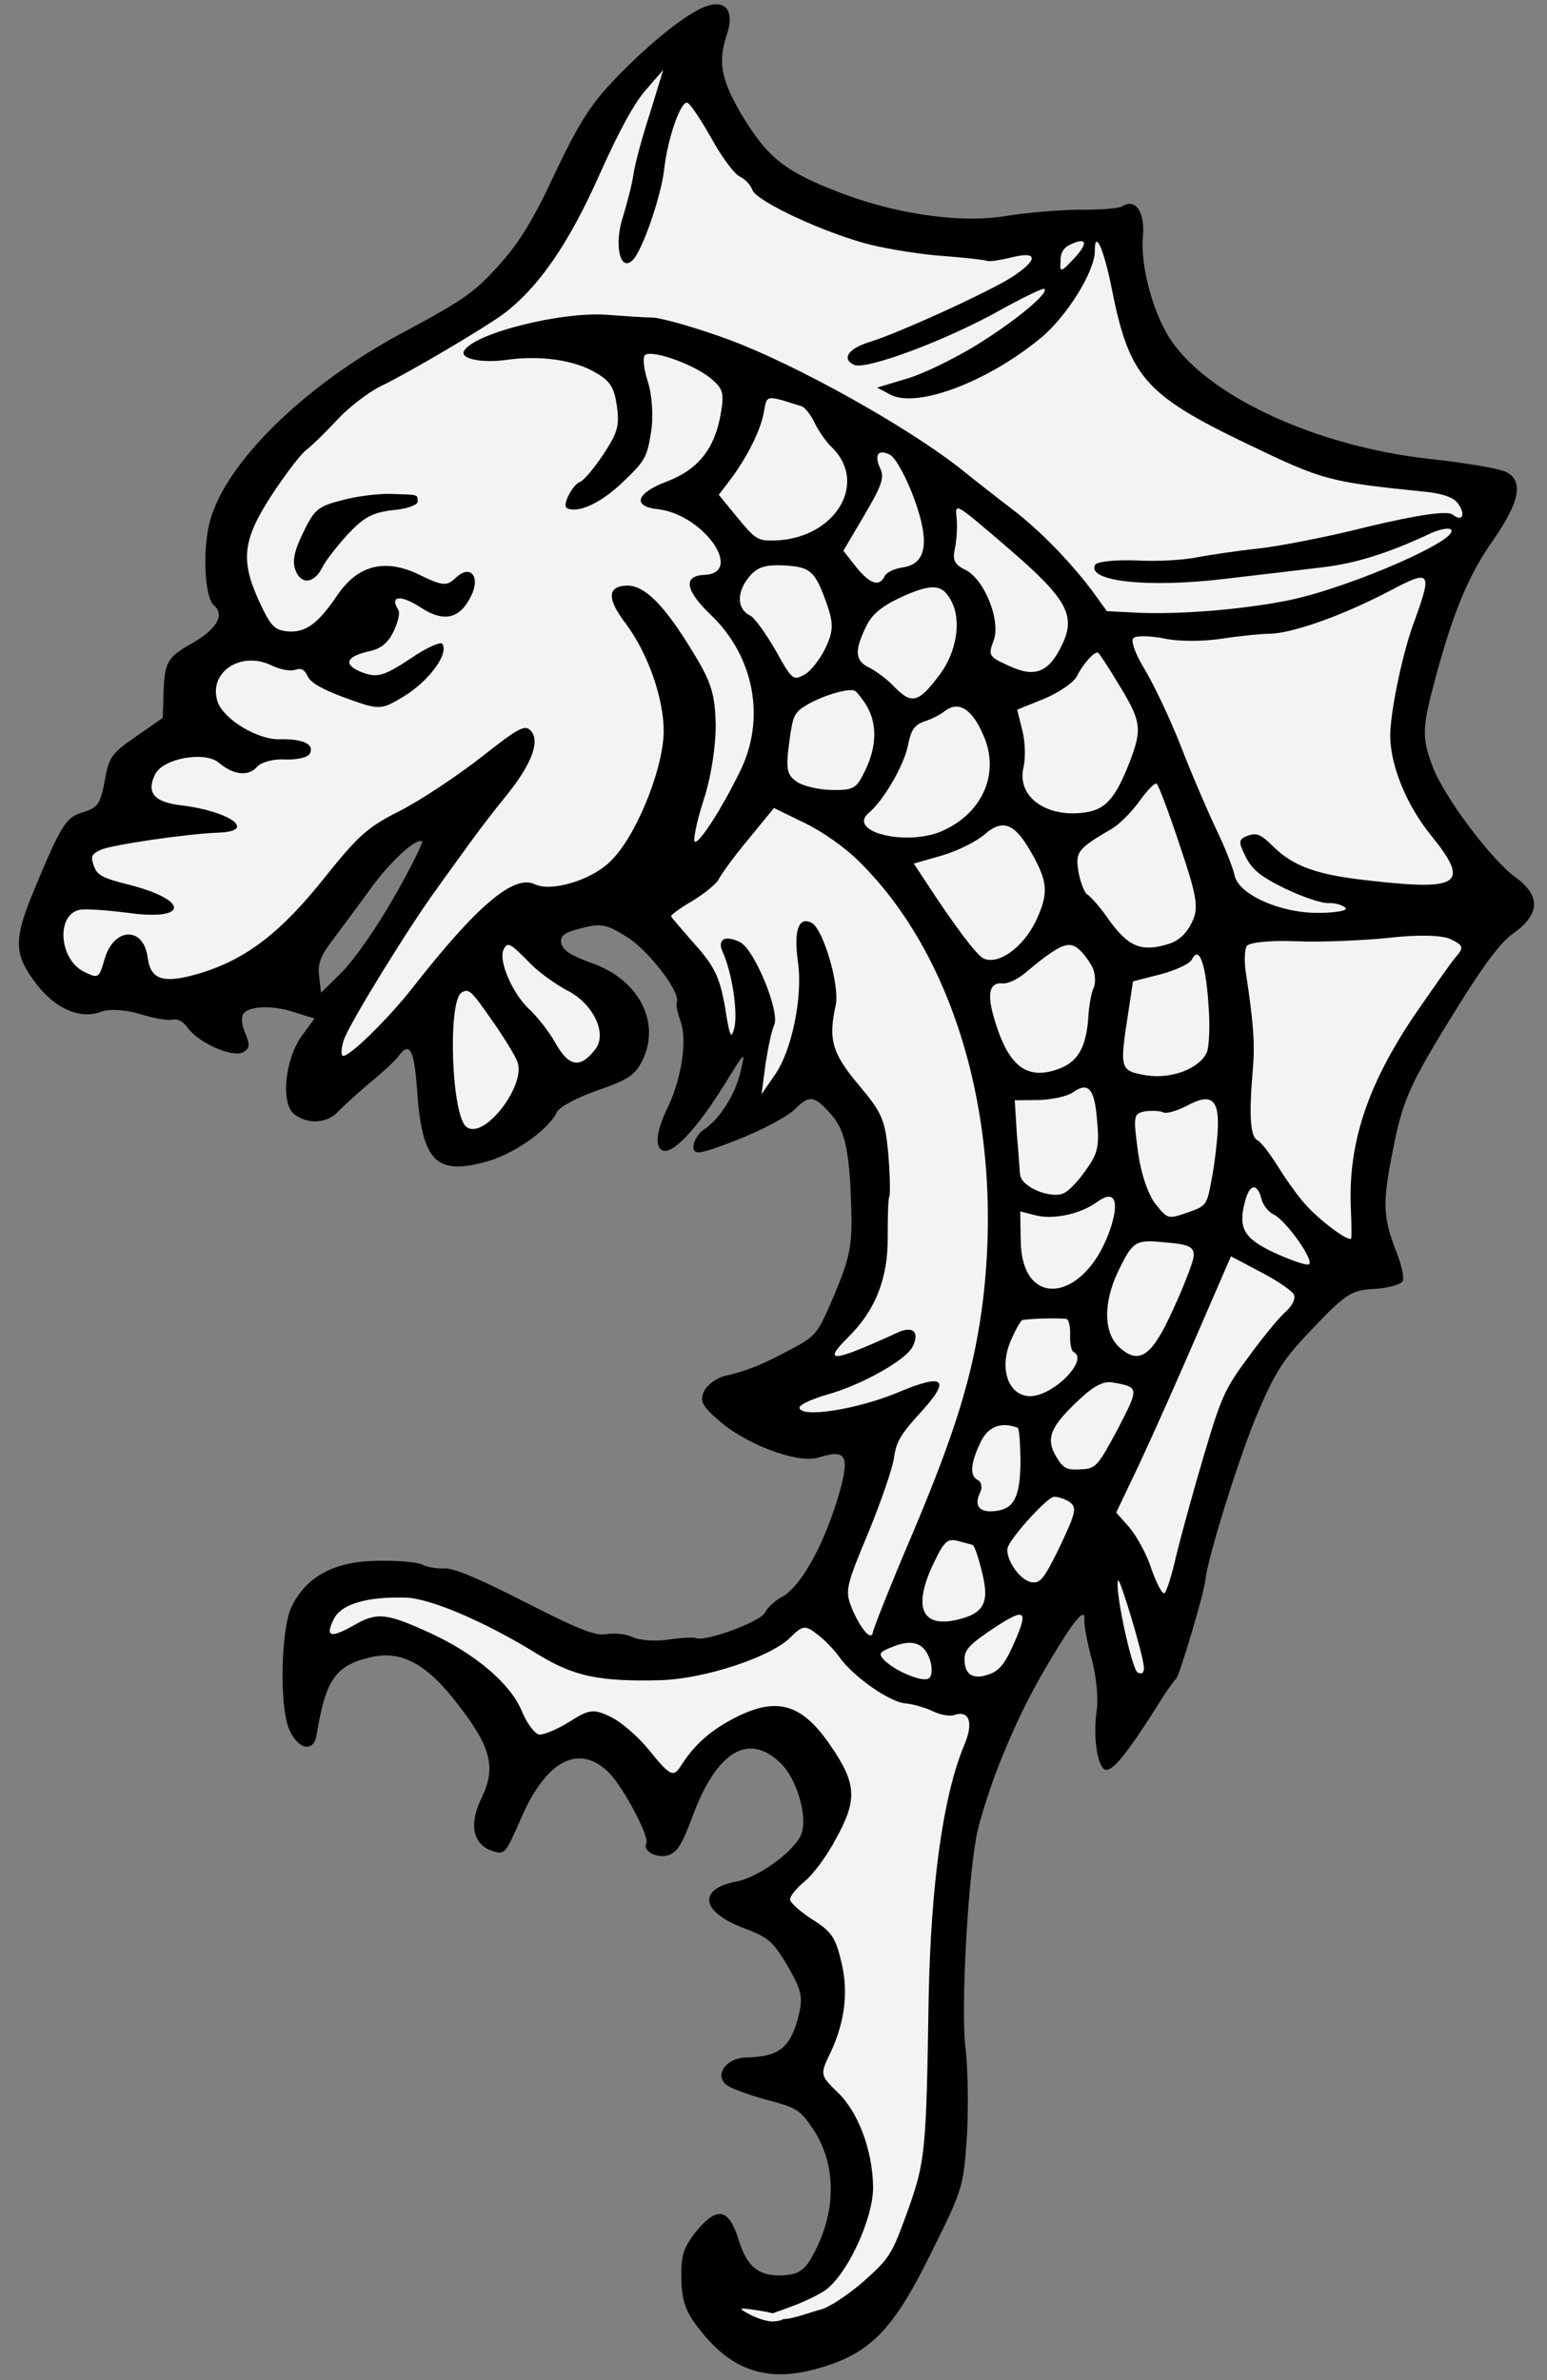
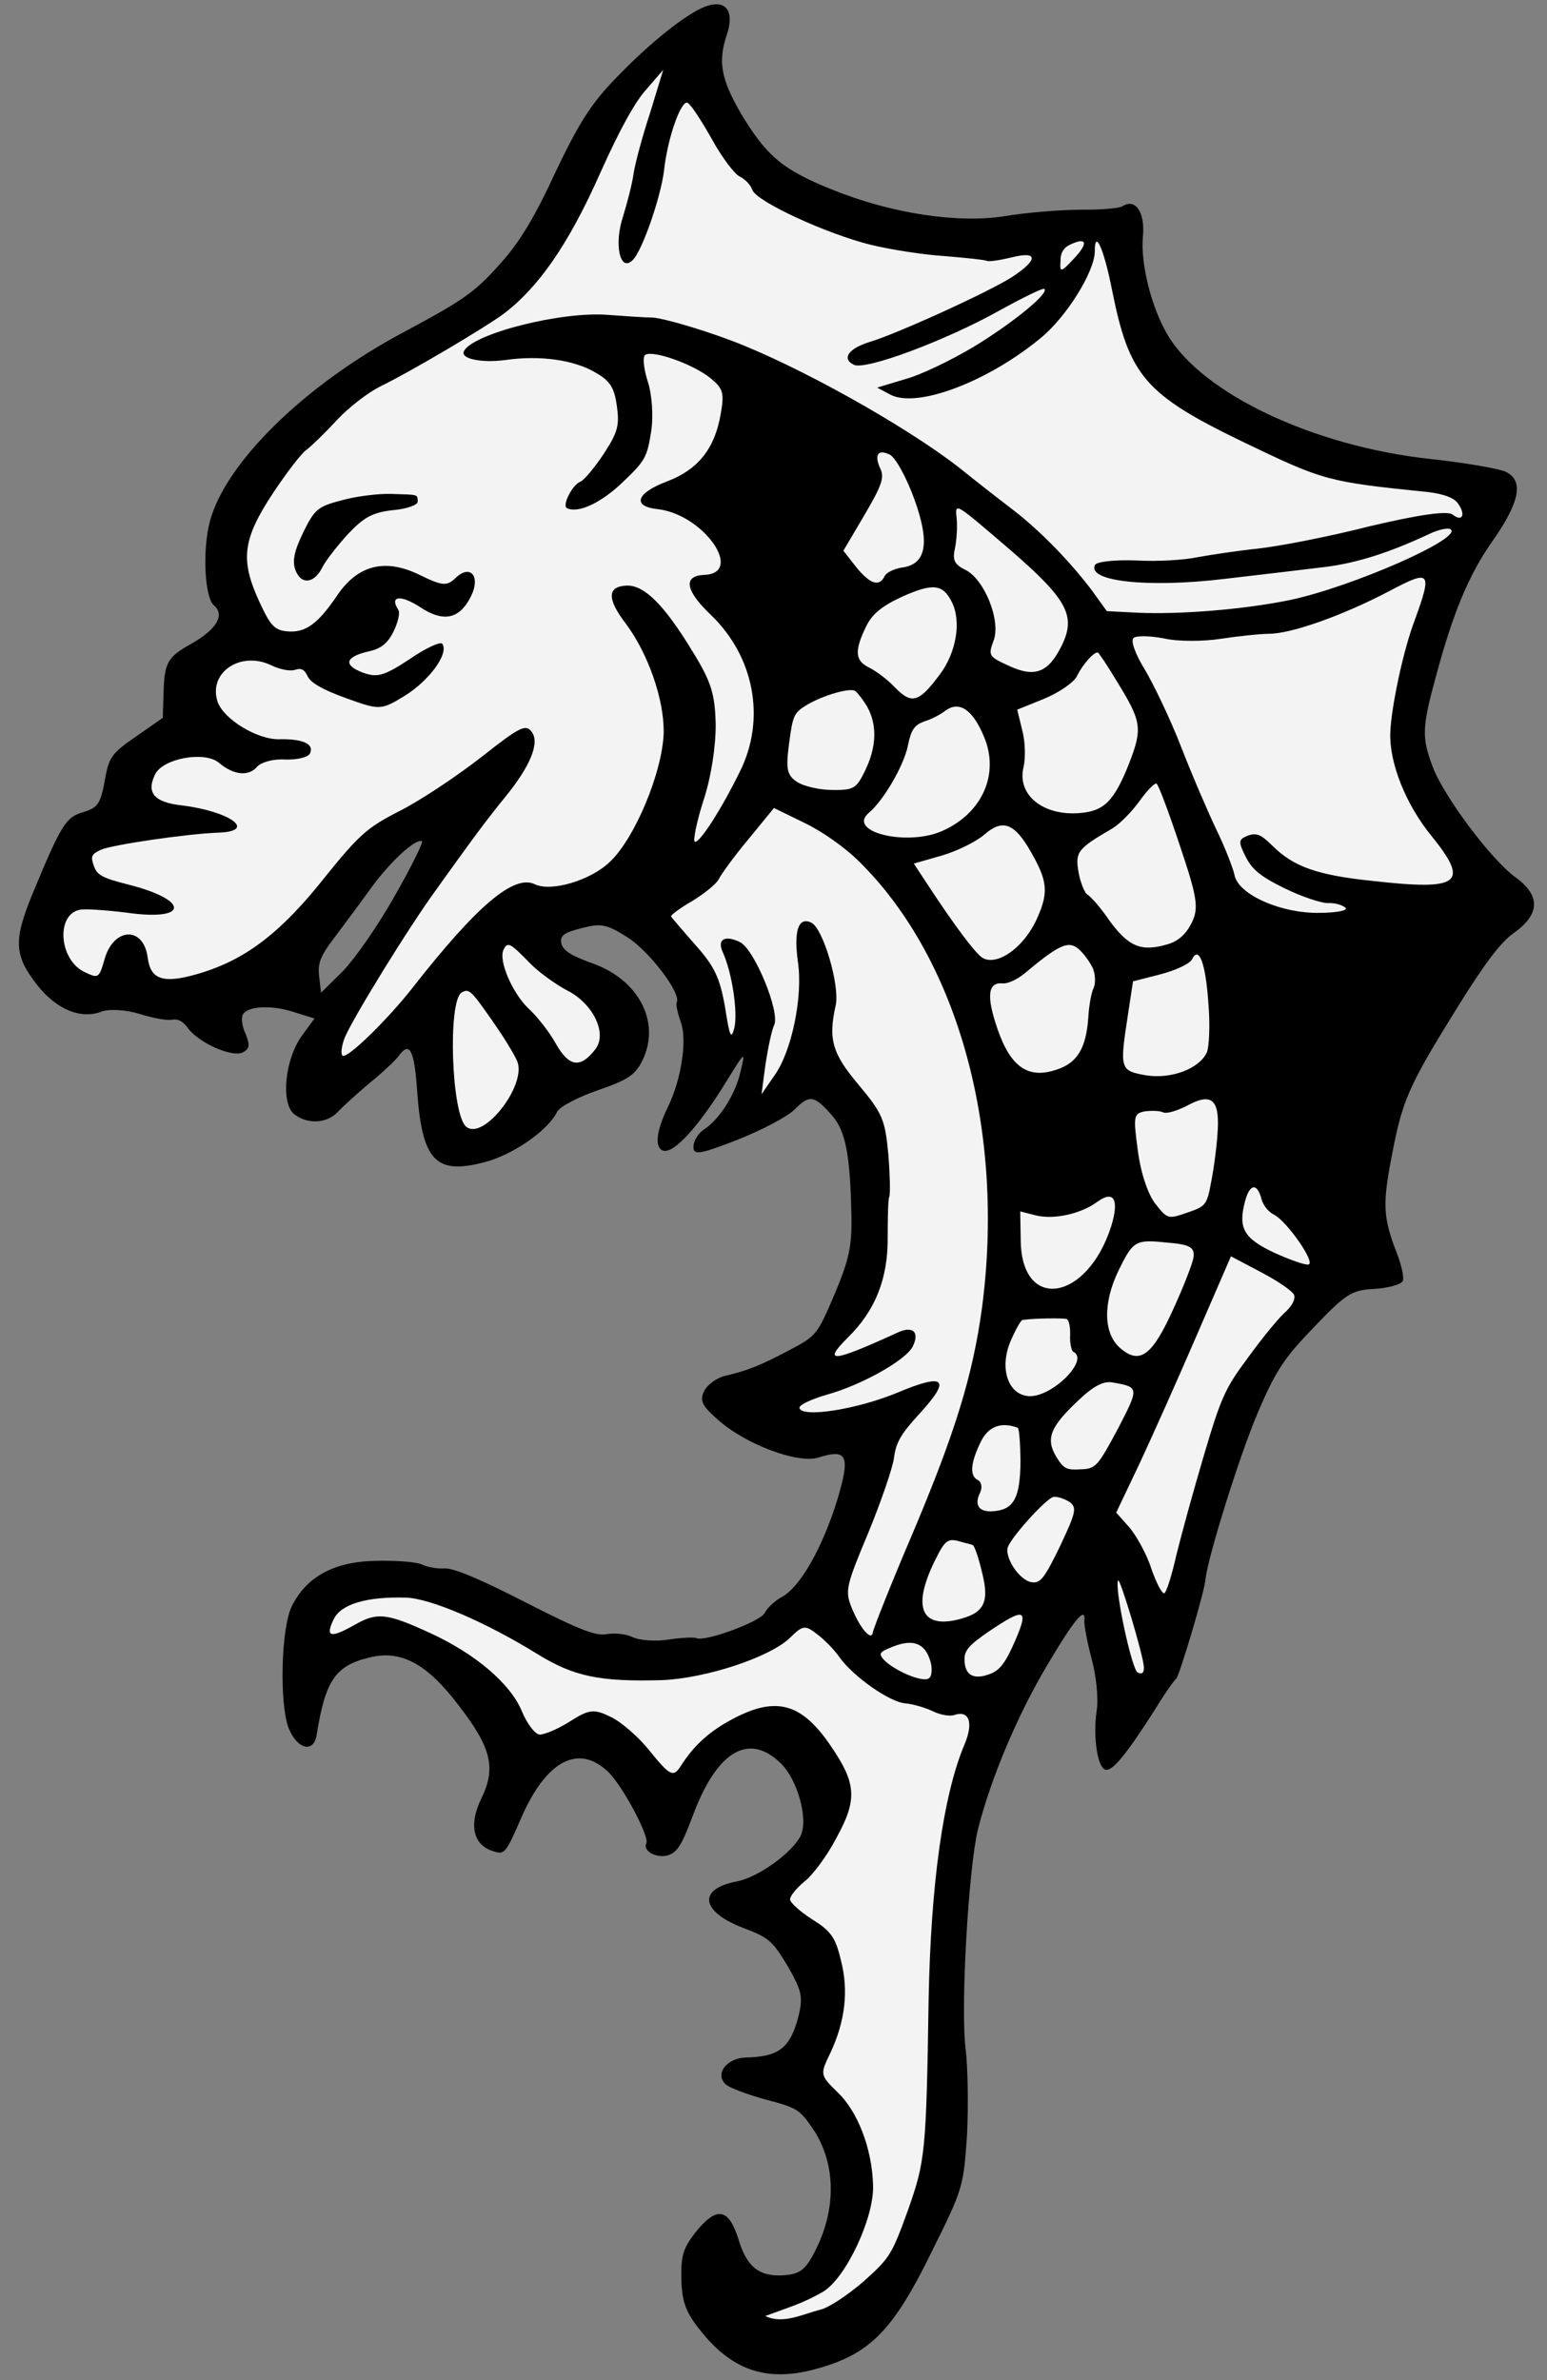
<svg xmlns="http://www.w3.org/2000/svg" version="1.1" viewBox="63 61.351 234 360" width="234" height="360">
  <rect x="63" y="61.351" width="234" height="360" fill="#808080" stroke="none" />
  <defs>
    <clipPath id="artboard_clip_path">
      <path d="M 63 61.351 L 297 61.351 L 297 421.351 L 63 421.351 Z" />
    </clipPath>
  </defs>
  <g id="Dolphin_Haurient_(2)" fill-opacity="1" stroke-opacity="1" stroke="none" fill="none" stroke-dasharray="none">
    <title>Dolphin Haurient (2)</title>
    <g id="Dolphin_Haurient_(2)_Layer_2" clip-path="url(#artboard_clip_path)">
      <title>Layer 2</title>
      <g id="Group_269">
        <g id="Graphic_306">
          <path d="M 230.28 329.033 C 231.381 329.206 233.552 326.436 237.811 319.761 C 239.217 317.438 240.663 315.408 240.918 315.259 C 241.354 314.925 245.187 302.208 245.35 300.191 C 245.684 296.889 250.551 281.303 253.309 274.899 C 255.745 269.158 257.153 267.019 260.235 263.69 C 266.654 256.884 267.2 256.512 271.046 256.291 C 273.024 256.162 274.924 255.63 275.175 255.114 C 275.427 254.599 274.967 252.551 274.178 250.617 C 272.222 245.469 272.092 243.491 273.558 236.001 C 275.125 227.74 276.093 225.568 283.344 213.88 C 287.565 207.095 289.952 203.884 292.026 202.434 C 295.956 199.61 296.039 196.824 292.274 194.076 C 288.62 191.474 281.267 181.688 279.647 177.16 C 278.066 172.925 278.088 171.385 280.174 163.742 C 282.755 154.152 285.117 148.375 288.694 143.283 C 292.886 137.305 293.551 134.073 290.752 132.708 C 289.795 132.241 284.582 131.34 279.299 130.769 C 261.727 128.854 244.975 120.957 239.647 112.067 C 237.188 107.951 235.509 101.297 235.872 97.189 C 236.238 93.448 234.751 91.264 232.748 92.566 C 232.238 92.864 229.382 93.112 226.303 93.07 C 223.189 93.1 218.062 93.517 214.879 94.062 C 207.781 95.158 197.761 93.644 188.784 89.995 C 181.315 86.99 178.949 84.925 175.112 78.586 C 172.092 73.375 171.553 70.742 172.941 66.587 C 174.33 62.433 172.298 60.804 168.435 62.931 C 164.972 64.797 159.484 69.505 154.807 74.609 C 151.98 77.788 150.177 80.738 146.91 87.623 C 144.04 93.881 141.732 97.678 139.413 100.376 C 135.029 105.44 133.61 106.48 123.986 111.632 C 109.076 119.585 97.172 131.283 94.767 140.138 C 93.6 144.401 93.929 151.763 95.37 152.922 C 97.033 154.371 95.808 156.509 92.018 158.672 C 88.264 160.761 87.869 161.571 87.733 166.336 L 87.622 169.929 L 83.618 172.717 C 80.051 175.171 79.544 175.835 78.986 178.663 C 78.223 183.031 77.898 183.511 75.34 184.269 C 72.965 185.025 72.207 186.205 68.055 196.214 C 64.977 203.647 65.108 205.808 68.634 210.354 C 71.566 214.063 75.283 215.602 78.458 214.325 C 79.554 213.948 82.047 214.07 84.105 214.709 C 86.164 215.348 88.33 215.767 89.061 215.576 C 89.866 215.422 90.676 215.817 91.382 216.799 C 92.943 219.019 97.949 221.279 99.665 220.565 C 100.759 220.005 100.827 219.491 100.187 217.812 C 99.627 216.718 99.467 215.364 99.718 214.848 C 100.365 213.522 104.027 213.303 107.483 214.442 L 110.571 215.401 L 108.655 218.021 C 106.088 221.601 105.456 228.131 107.452 229.833 C 109.41 231.427 112.377 231.324 114.046 229.585 C 114.807 228.772 116.95 226.808 118.804 225.251 C 120.767 223.656 122.764 221.804 123.307 221.065 C 124.97 218.777 125.679 220.126 126.109 226.535 C 126.871 236.935 128.944 239.04 136.145 237.173 C 140.495 236.104 145.882 232.35 147.247 229.551 C 147.642 228.741 150.45 227.284 153.408 226.265 C 158.01 224.681 159.102 223.937 160.179 221.728 C 163.017 215.91 159.545 209.384 152.338 206.963 C 149.322 205.857 148.216 205.135 147.912 204.075 C 147.68 202.868 148.262 202.423 150.967 201.736 C 153.891 200.975 154.736 201.113 157.87 203.097 C 161.152 205.154 166.052 211.555 165.37 212.955 C 165.19 213.323 165.534 214.675 166.024 216.1 C 166.929 218.729 166.071 224.601 164.024 228.799 C 162.192 232.555 161.996 235.012 163.356 235.402 C 164.973 235.826 168.743 231.648 172.746 225.122 C 175.776 220.218 175.776 220.218 175.002 223.487 C 174.194 227.013 171.739 230.739 169.481 232.19 C 168.68 232.711 167.958 233.818 167.893 234.698 C 167.834 236.128 168.712 236.009 174.444 233.79 C 178.058 232.362 181.959 230.345 183.157 229.197 C 185.479 226.865 186.141 227.005 188.846 230.057 C 190.885 232.419 191.578 235.857 191.776 244.796 C 191.899 249.779 191.479 251.762 189.259 257.061 C 186.644 263.17 186.536 263.391 182.489 265.52 C 177.932 267.947 175.924 268.7 172.634 269.465 C 171.391 269.771 169.972 270.811 169.505 271.768 C 168.822 273.167 169.16 273.97 171.526 276.036 C 175.704 279.806 183.649 282.769 186.754 281.822 C 191.175 280.423 191.662 281.481 189.64 288.244 C 187.402 295.448 184.088 301.308 181.319 302.874 C 180.225 303.435 179.027 304.583 178.667 305.319 C 178.021 306.645 169.586 309.733 168.334 309.122 C 168.039 308.979 166.098 309.034 164.122 309.347 C 162.146 309.66 159.689 309.464 158.658 308.961 C 157.627 308.458 155.866 308.329 154.769 308.523 C 153.16 308.832 150.769 307.94 142.518 303.733 C 135.667 300.21 131.656 298.527 130.264 298.577 C 129.129 298.662 127.624 298.383 126.814 297.988 C 126.004 297.593 122.923 297.367 119.882 297.434 C 113.543 297.533 109.315 299.846 107.124 304.339 C 105.507 307.653 105.253 319.016 106.645 322.704 C 107.96 325.989 110.495 326.587 110.906 323.688 C 112.219 315.576 113.699 313.289 118.854 312.066 C 123.642 310.846 127.621 312.969 132.486 319.444 C 137.348 325.736 138.038 328.807 135.811 333.373 C 133.872 337.35 134.561 340.422 137.576 341.345 C 139.304 341.914 139.485 341.729 141.707 336.613 C 145.575 327.56 150.57 324.982 155.122 329.481 C 157.306 331.732 161.264 339.132 160.761 340.163 C 160.186 341.342 162.36 342.493 164.077 341.963 C 165.501 341.472 166.15 340.33 167.721 336.173 C 171.362 326.28 176.17 323.337 181.016 327.98 C 183.643 330.446 185.315 336.55 184.094 339.054 C 182.727 341.669 177.669 345.31 174.45 345.928 C 168.525 347.049 168.961 350.453 175.326 352.919 C 179.335 354.419 179.89 354.963 182.2 358.825 C 184.363 362.615 184.555 363.529 183.6 366.983 C 182.359 371.21 180.649 372.472 175.776 372.557 C 172.992 372.658 171.145 374.948 172.663 376.509 C 173.109 377.091 175.904 378.089 178.623 378.869 C 183.473 380.14 183.915 380.356 185.886 383.231 C 189.344 388.291 189.594 395.068 186.505 401.402 C 184.852 404.79 184.015 405.384 181.122 405.523 C 177.714 405.593 175.941 404.181 174.691 400.016 C 173.178 395.267 171.38 395.028 168.122 399.091 C 166.313 401.491 165.994 402.521 166.066 406.111 C 166.136 409.519 166.775 411.198 169.001 413.925 C 173.862 420.033 179.229 421.739 186.757 419.576 C 194.687 417.336 198.17 413.747 204.025 401.742 C 208.696 392.351 208.73 392.095 209.276 384.247 C 209.49 379.884 209.396 374.095 209.076 371.386 C 208.246 365.237 209.502 343.97 210.91 338.093 C 212.885 330.304 216.895 320.773 221.402 313.216 C 225.547 306.213 227.286 304.143 227.016 306.565 C 226.986 307.188 227.451 309.785 228.136 312.307 C 228.82 314.829 229.185 318.38 228.873 320.142 C 228.291 324.326 229.069 328.899 230.28 329.033 Z M 122.738 196.811 L 122.738 196.811 C 120.072 201.528 116.784 206.214 114.898 208.212 L 111.559 211.506 L 111.278 209.091 C 111.039 207.151 111.395 206.048 113.421 203.389 C 114.759 201.58 117.327 198.184 119.062 195.748 C 122.1 191.577 125.877 188.131 126.834 188.598 C 127.055 188.706 125.223 192.462 122.738 196.811 Z" fill="black" />
        </g>
        <g id="Graphic_305">
-           <path d="M 180.2 412.458 C 179.396 412.613 177.815 412.115 176.563 411.505 C 174.463 410.389 174.573 410.351 177.802 410.833 C 181.363 411.384 182.58 412.251 180.2 412.458 Z" fill="#f3f3f3" />
-         </g>
+           </g>
        <g id="Graphic_304">
          <path d="M 231.186 105.115 C 233.808 118.245 236.107 121.007 251.314 128.333 C 263.281 134.079 263.759 134.221 279.129 135.791 C 281.441 136.098 282.912 136.634 283.507 137.471 C 284.769 139.18 284.195 140.359 282.754 139.2 C 281.978 138.548 277.55 139.215 270.238 140.936 C 263.987 142.537 256.343 144.005 253.268 144.328 C 250.192 144.652 246.058 145.279 244.155 145.628 C 242.217 146.05 238.079 146.311 234.889 146.122 C 231.663 146.007 228.88 146.291 228.629 146.807 C 227.408 149.311 236.689 150.282 248.109 148.924 C 253.417 148.321 260.298 147.484 263.3 147.125 C 268.241 146.526 273.209 144.938 279.483 141.981 C 280.651 141.457 281.967 141.187 282.336 141.367 C 284.766 142.552 267.471 150.162 258.035 152.124 C 251.05 153.549 241.566 154.302 235.223 154.035 L 230.42 153.789 L 228.191 150.696 C 224.923 146.367 220.443 141.72 216.271 138.5 C 214.277 136.981 210.51 134.049 207.961 131.986 C 199.615 125.545 183.549 116.615 173.618 112.865 C 168.762 111.044 163.397 109.521 161.82 109.39 C 160.281 109.369 157.2 109.143 155 108.981 C 147.994 108.39 134.469 111.822 133.176 114.473 C 132.601 115.652 135.942 116.278 139.456 115.804 C 144.652 115.056 149.863 115.775 153.107 117.722 C 155.318 118.982 155.915 120.003 156.308 122.747 C 156.704 125.675 156.493 126.667 154.327 129.986 C 152.955 132.052 151.398 133.936 150.814 134.198 C 149.609 134.613 147.955 137.818 148.765 138.213 C 150.459 139.039 153.888 137.43 157.119 134.356 C 160.532 131.098 160.857 130.618 161.478 126.727 C 161.859 124.451 161.641 120.972 160.962 119 C 160.357 117.064 160.155 115.233 160.629 115.009 C 161.795 114.301 167.789 116.404 170.412 118.504 C 172.37 120.097 172.596 120.754 172.005 124.022 C 171.104 129.234 168.57 132.374 163.97 134.142 C 159.186 135.911 158.547 137.97 162.546 138.37 C 169.517 139.218 175.651 148.136 169.46 148.307 C 166.273 148.485 166.661 150.68 170.583 154.416 C 177.094 160.691 178.873 170.128 174.92 178.046 C 172.154 183.717 168.762 188.991 168.099 188.668 C 167.804 188.524 168.363 185.697 169.394 182.462 C 170.568 178.932 171.256 174.345 171.259 170.973 C 171.14 166.357 170.646 164.566 167.742 159.867 C 163.495 152.873 160.497 149.861 157.822 149.924 C 154.855 150.026 154.763 151.896 157.659 155.679 C 161.076 160.263 163.453 167.165 163.392 172.15 C 163.23 178.088 159.006 188.244 155.193 191.763 C 152.289 194.541 146.333 196.285 143.902 195.1 C 140.735 193.555 135.103 198.375 125.44 210.71 C 121.785 215.4 115.651 221.434 114.841 221.039 C 114.546 220.895 114.609 219.832 115.037 218.582 C 115.891 216.081 125.017 201.296 129.067 195.796 C 130.549 193.692 133.008 190.333 134.418 188.377 C 135.792 186.494 138.035 183.577 139.375 181.952 C 143.213 177.26 144.645 173.764 143.456 172.09 C 142.527 170.817 141.688 171.228 135.761 175.904 C 132.088 178.762 126.554 182.445 123.527 183.977 C 118.568 186.481 117.26 187.667 112.156 194.02 C 105.532 202.368 100.258 206.451 93.207 208.572 C 87.762 210.202 85.777 209.599 85.341 206.195 C 84.706 201.327 80.092 201.629 78.785 206.553 C 77.969 209.346 77.86 209.383 75.724 208.342 C 71.968 206.51 71.425 199.772 75.009 198.967 C 75.74 198.777 79.003 199.001 82.269 199.409 C 91.48 200.711 91.742 197.556 82.594 195.191 C 78.369 194.134 77.668 193.701 77.178 192.276 C 76.688 190.852 76.831 190.557 78.254 189.884 C 79.895 189.135 91.386 187.445 96.112 187.289 C 101.973 187.048 97.692 184.048 90.464 183.167 C 86.318 182.695 85.095 181.278 86.46 178.479 C 87.645 176.049 93.937 174.924 96.08 176.698 C 98.335 178.618 100.609 178.816 101.877 177.337 C 102.493 176.635 104.393 176.103 106.154 176.233 C 107.95 176.288 109.595 175.905 109.883 175.316 C 110.565 173.917 108.871 173.091 105.281 173.163 C 101.947 173.269 96.822 170.131 95.916 167.502 C 94.443 163.045 99.431 159.735 104.071 161.998 C 105.323 162.608 106.902 162.923 107.669 162.658 C 108.545 162.357 109.061 162.608 109.548 163.666 C 109.997 164.614 111.766 165.66 115.334 166.944 C 120.446 168.799 120.629 168.797 124.272 166.562 C 127.95 164.254 130.915 160.23 129.911 158.738 C 129.651 158.337 127.425 159.349 124.95 161.059 C 121.054 163.626 120.031 163.856 117.934 163.107 C 114.845 161.965 115.198 160.679 118.782 159.874 C 120.61 159.489 121.665 158.636 122.527 156.868 C 123.209 155.469 123.561 154 123.227 153.563 C 121.887 151.451 123.608 151.287 126.521 153.164 C 130.1 155.548 132.55 155.01 134.274 151.475 C 135.711 148.53 134.153 146.676 131.975 148.713 C 130.595 150.046 129.972 150.015 126.437 148.291 C 121.208 145.741 117.041 146.808 113.899 151.566 C 111.045 155.736 109.19 157.11 106.402 156.844 C 104.495 156.643 103.902 155.989 102.217 152.341 C 99.296 145.994 99.705 142.911 104.29 135.94 C 106.349 132.841 108.628 129.85 109.429 129.329 C 110.156 128.773 112.226 126.773 113.966 124.887 C 115.706 123.001 118.616 120.774 120.439 119.839 C 124.962 117.669 136.256 110.962 139.094 108.881 C 144.405 104.908 148.994 98.303 153.691 87.739 C 156.775 80.856 159.043 76.766 160.819 74.806 L 163.319 71.923 L 161.331 78.429 C 160.193 81.885 159.061 86.074 158.821 87.688 C 158.616 89.23 157.839 92.132 157.235 94.117 C 155.847 98.272 156.769 102.55 158.656 100.736 C 160.109 99.439 162.924 91.239 163.434 87.203 C 163.97 82.177 166.039 76.44 166.997 76.907 C 167.512 77.158 169.075 79.562 170.641 82.331 C 172.134 85.065 174.065 87.648 174.875 88.043 C 175.686 88.438 176.537 89.309 176.801 90.076 C 177.405 91.829 188.044 96.745 194.803 98.401 C 197.742 99.105 202.734 99.898 205.924 100.087 C 209.078 100.349 211.939 100.65 212.234 100.794 C 212.602 100.974 214.285 100.701 216.04 100.28 C 220.098 99.251 220.039 100.68 216.033 103.285 C 212.464 105.556 198.747 111.811 194.581 113.062 C 191.366 114.046 190.246 115.596 192.16 116.53 C 193.928 117.392 206.086 112.838 214.104 108.361 C 217.603 106.421 220.594 104.963 220.924 105.033 C 221.955 105.536 216.066 110.321 210.128 113.898 C 206.922 115.798 202.363 118.042 199.951 118.689 L 195.676 119.977 L 197.776 121.092 C 201.826 123.068 212.305 119.153 220.375 112.514 C 224.302 109.324 228.558 102.465 228.601 99.387 C 228.567 95.906 229.952 98.86 231.186 105.115 Z" fill="#f3f3f3" />
        </g>
        <g id="Graphic_303">
          <path d="M 225.424 100.481 C 223.502 102.552 223.283 102.627 223.412 100.867 C 223.399 99.585 223.868 98.81 224.926 98.324 C 227.406 97.163 227.672 98.113 225.424 100.481 Z" fill="#f3f3f3" />
        </g>
        <g id="Graphic_302">
          <path d="M 277.047 155.015 C 275.26 159.613 273.405 168.463 273.295 172.239 C 273.157 176.821 275.674 183.063 279.495 187.752 C 285.356 194.987 283.902 196.101 270.511 194.584 C 262.183 193.713 258.616 192.429 255.433 189.236 C 253.768 187.603 253.105 187.28 251.79 187.732 C 250.33 188.297 250.26 188.627 251.418 190.924 C 252.39 192.857 253.61 193.908 257.366 195.74 C 259.944 196.997 262.922 197.994 263.947 197.947 C 264.973 197.9 266.076 198.256 266.52 198.654 C 266.963 199.053 265.244 199.4 262.679 199.425 C 256.781 199.557 250.192 196.617 249.723 193.653 C 249.493 192.629 248.327 189.599 247.055 186.973 C 245.746 184.237 243.308 178.581 241.653 174.31 C 239.999 170.039 237.455 164.787 236.151 162.601 C 234.773 160.379 233.982 158.261 234.455 157.853 C 234.818 157.483 236.907 157.499 239.073 157.918 C 241.203 158.41 245.051 158.372 247.612 157.98 C 250.173 157.588 253.541 157.225 255.007 157.211 C 258.488 157.177 266.339 154.351 273.339 150.654 C 279.354 147.479 279.651 147.806 277.047 155.015 Z" fill="#f3f3f3" />
        </g>
        <g id="Graphic_301">
-           <path d="M 186.275 125.42 C 186.873 126.623 187.951 128.152 188.691 128.878 C 194.498 134.354 189.342 142.87 180.109 143.108 C 177.618 143.169 177.212 142.88 174.579 139.681 L 171.722 136.191 L 173.748 133.532 C 176.315 129.952 178.147 126.196 178.596 123.407 C 179.012 121.057 178.903 121.095 184.344 122.837 C 184.785 123.053 185.712 124.143 186.275 125.42 Z" fill="#f3f3f3" />
-         </g>
+           </g>
        <g id="Graphic_300">
          <path d="M 201.303 136.852 C 203.713 143.498 203.123 146.765 199.352 147.206 C 198.255 147.4 197.087 147.924 196.8 148.513 C 196.01 150.134 194.65 149.744 192.536 147.163 L 190.569 144.654 L 193.741 139.272 C 196.372 134.812 196.799 133.562 196.163 132.249 C 195.19 130.133 195.804 129.247 197.571 130.109 C 198.455 130.54 200.097 133.529 201.303 136.852 Z" fill="#f3f3f3" />
        </g>
        <g id="Graphic_299">
          <path d="M 215.669 144.406 C 224.392 151.943 225.809 154.457 223.618 158.95 C 221.607 163.074 219.563 163.9 215.623 162.07 C 212.568 160.671 212.457 160.526 213.277 158.282 C 214.457 155.302 211.903 148.951 209.03 147.55 C 207.337 146.724 207.037 146.03 207.459 144.231 C 207.703 142.982 207.83 141.039 207.708 139.794 C 207.464 137.304 207.243 137.197 215.669 144.406 Z" fill="#f3f3f3" />
        </g>
        <g id="Graphic_298">
          <path d="M 232.066 164.62 C 235.679 170.484 235.799 171.546 233.87 176.622 C 231.582 182.435 230.095 183.989 226.47 184.317 C 220.832 184.85 216.769 181.591 217.827 177.367 C 218.143 175.971 218.081 173.48 217.625 171.798 L 216.861 168.691 L 220.95 167.038 C 223.249 166.063 225.433 164.575 225.9 163.618 C 226.798 161.777 228.574 159.817 229.09 160.068 C 229.237 160.14 230.613 162.179 232.066 164.62 Z" fill="#f3f3f3" />
        </g>
        <g id="Graphic_297">
          <path d="M 206.953 152.371 C 208.447 155.288 207.688 160.023 205.119 163.42 C 201.973 167.628 200.913 167.932 198.358 165.319 C 197.284 164.157 195.475 162.819 194.444 162.316 C 192.308 161.274 192.22 159.772 194.016 156.09 C 194.95 154.175 196.441 152.988 199.615 151.527 C 204.139 149.54 205.607 149.709 206.953 152.371 Z" fill="#f3f3f3" />
        </g>
        <g id="Graphic_296">
-           <path d="M 188.121 152.85 C 189.102 155.699 189.041 156.945 187.82 159.449 C 186.993 161.143 185.546 162.99 184.597 163.439 C 182.993 164.298 182.773 164.19 180.31 159.707 C 178.819 157.156 177.146 154.791 176.483 154.467 C 174.495 153.497 174.398 151.08 176.135 148.827 C 177.401 147.166 178.606 146.751 181.466 146.869 C 185.645 147.084 186.274 147.664 188.121 152.85 Z" fill="#f3f3f3" />
-         </g>
+           </g>
        <g id="Graphic_295">
          <path d="M 241.471 189.263 C 244.114 197.116 244.349 198.69 243.271 200.899 C 242.445 202.593 241.283 203.667 239.675 204.16 C 235.62 205.372 233.743 204.548 230.883 200.692 C 229.507 198.653 227.913 196.873 227.472 196.657 C 227.103 196.478 226.466 194.982 226.157 193.372 C 225.612 190.189 225.901 189.783 231.257 186.652 C 232.423 185.945 234.237 184.094 235.394 182.47 C 236.515 180.92 237.639 179.737 237.934 179.88 C 238.228 180.024 239.809 184.259 241.471 189.263 Z" fill="#f3f3f3" />
        </g>
        <g id="Graphic_294">
-           <path d="M 283.23 206.075 C 282.397 207.036 279.615 211.058 276.833 215.08 C 269.79 225.594 266.872 234.381 267.336 244.271 C 267.431 246.506 267.451 248.521 267.379 248.668 C 267.092 249.257 262.921 246.22 260.661 243.751 C 259.513 242.553 257.618 239.896 256.39 237.929 C 255.161 235.963 253.787 234.107 253.197 233.82 C 252.093 233.281 251.913 229.911 252.505 223.089 C 252.834 219.238 252.62 216.125 251.405 208.148 C 251.207 206.684 251.265 205.071 251.552 204.482 C 251.839 203.893 255.098 203.568 258.947 203.713 C 262.687 203.896 269.024 203.614 273.051 203.207 C 277.407 202.688 281.183 202.797 282.435 203.408 C 284.349 204.342 284.462 204.671 283.23 206.075 Z" fill="#f3f3f3" />
-         </g>
+           </g>
        <g id="Graphic_293">
          <path d="M 211.807 172.699 C 214.283 178.464 211.52 184.502 205.316 187.128 C 199.951 189.343 191.171 187.158 194.368 184.341 C 196.658 182.449 199.685 177.179 200.315 174.205 C 200.803 171.708 201.31 171.043 202.77 170.479 C 203.83 170.175 205.288 169.428 206.052 168.798 C 208.126 167.348 210.118 168.684 211.807 172.699 Z" fill="#f3f3f3" />
        </g>
        <g id="Graphic_292">
          <path d="M 194.136 168.182 C 195.702 170.952 195.625 174.287 193.829 177.97 C 192.536 180.621 192.135 180.882 188.873 180.84 C 186.968 180.823 184.58 180.296 183.548 179.61 C 182.035 178.599 181.843 177.685 182.355 173.832 C 182.934 169.465 183.078 169.171 185.155 167.904 C 187.56 166.525 191.287 165.425 192.28 165.818 C 192.575 165.962 193.428 167.016 194.136 168.182 Z" fill="#f3f3f3" />
        </g>
        <g id="Graphic_291">
          <path d="M 218.943 190.219 C 221.553 194.774 221.643 196.458 219.669 200.692 C 217.693 204.743 213.945 207.382 211.735 206.304 C 210.704 205.801 207.437 201.473 202.897 194.518 L 201.223 191.969 L 205.462 190.755 C 207.801 190.072 210.682 188.651 211.953 187.539 C 214.642 185.204 216.444 185.809 218.943 190.219 Z" fill="#f3f3f3" />
        </g>
        <g id="Graphic_290">
          <path d="M 245.772 212.968 C 246.062 216.3 245.913 219.783 245.518 220.593 C 244.332 223.023 240.207 224.566 236.463 224.017 C 232.425 223.324 232.35 223.105 233.555 215.214 L 234.381 209.782 L 238.548 208.715 C 240.85 208.106 242.966 207.132 243.29 206.469 C 244.331 204.334 245.346 206.925 245.772 212.968 Z" fill="#f3f3f3" />
        </g>
        <g id="Graphic_289">
          <path d="M 228.315 207.826 C 228.69 208.739 228.74 210.131 228.417 210.794 C 228.058 211.53 227.711 213.549 227.618 215.236 C 227.297 219.82 226 222.105 222.859 223.125 C 218.585 224.596 215.893 222.827 213.893 217.02 C 212.158 211.98 212.431 209.925 214.631 210.087 C 215.402 210.189 216.824 209.515 217.879 208.662 C 223.113 204.286 224.535 203.613 226.049 204.807 C 226.899 205.495 227.866 206.878 228.315 207.826 Z" fill="#f3f3f3" />
        </g>
        <g id="Graphic_288">
          <path d="M 193.16 191.865 C 208.001 206.671 215.073 232.547 211.525 259.26 C 210.123 269.425 207.531 277.916 201.085 293.188 C 197.79 300.88 195.144 307.612 195.04 308.199 C 194.835 309.74 193.055 307.596 191.778 304.42 C 190.801 301.938 191.013 301.13 194.342 293.181 C 196.275 288.471 198.02 283.397 198.225 281.856 C 198.532 279.544 199.216 278.328 201.972 275.296 C 206.976 269.896 205.977 268.953 198.751 271.993 C 192.692 274.508 184.387 275.836 183.932 274.338 C 183.781 273.899 185.568 273.039 188.017 272.318 C 193.279 270.874 200.058 267.069 201.064 265.007 C 202.142 262.798 201.069 261.819 198.698 262.942 C 188.958 267.398 187.31 267.598 191.23 263.675 C 195.404 259.603 197.334 254.709 197.273 248.48 C 197.28 245.475 197.326 242.763 197.506 242.395 C 197.686 242.026 197.621 239.169 197.369 235.946 C 196.879 230.784 196.539 229.798 192.905 225.473 C 188.863 220.675 188.256 218.556 189.414 213.377 C 190.045 210.403 187.504 201.779 185.737 200.917 C 183.748 199.947 183.037 202.153 183.707 206.947 C 184.455 212.143 182.742 220.516 180.066 224.133 L 178.187 226.864 L 178.801 222.24 C 179.18 219.781 179.74 217.137 180.099 216.401 C 181.033 214.486 177.128 204.923 174.918 203.845 C 172.635 202.732 171.469 203.44 172.294 205.301 C 173.717 208.365 174.619 214.366 174.093 216.753 C 173.599 218.7 173.374 218.226 172.67 213.689 C 171.894 209.299 171.107 207.548 168.216 204.315 C 166.289 202.098 164.584 200.173 164.509 199.954 C 164.397 199.808 165.852 198.694 167.747 197.613 C 169.569 196.496 171.386 195.012 171.71 194.349 C 172.069 193.613 174.057 190.844 176.23 188.258 L 180.069 183.566 L 184.708 185.829 C 187.507 187.194 190.902 189.579 193.16 191.865 Z" fill="#f3f3f3" />
        </g>
        <g id="Graphic_287">
          <path d="M 247.207 232.083 C 247.117 234.136 246.676 237.659 246.257 239.825 C 245.562 243.68 245.417 243.791 242.568 244.772 C 239.719 245.753 239.61 245.791 237.754 243.427 C 236.64 241.972 235.546 238.795 235.11 235.391 C 234.398 230.121 234.468 229.79 236.187 229.443 C 237.249 229.323 238.421 229.348 238.937 229.6 C 239.452 229.851 241.06 229.359 242.519 228.611 C 246.127 226.634 247.419 227.537 247.207 232.083 Z" fill="#f3f3f3" />
        </g>
        <g id="Graphic_286">
-           <path d="M 228.945 230.834 C 229.311 234.568 229.067 235.817 227.404 238.105 C 226.357 239.691 224.798 241.393 223.959 241.804 C 222.026 242.776 217.464 240.915 217.298 239.011 C 217.218 238.242 217.043 235.422 216.797 232.75 L 216.491 227.769 L 220.156 227.733 C 222.097 227.677 224.438 227.177 225.275 226.583 C 227.64 224.91 228.567 226 228.945 230.834 Z" fill="#f3f3f3" />
-         </g>
+           </g>
        <g id="Graphic_285">
          <path d="M 253.836 242.792 C 254.064 243.632 254.843 244.651 255.654 245.046 C 257.642 246.016 262.14 252.495 260.895 252.617 C 260.31 252.696 258.066 251.875 255.821 250.871 C 251.145 248.682 250.251 247.151 251.31 243.11 C 252.016 240.355 253.187 240.196 253.836 242.792 Z" fill="#f3f3f3" />
        </g>
        <g id="Graphic_284">
          <path d="M 231.081 246.827 C 227.455 258.187 217.576 259.75 217.398 249.088 L 217.317 244.581 L 219.668 245.181 C 222.35 245.851 226.409 245.005 228.956 243.147 C 231.503 241.29 232.324 242.784 231.081 246.827 Z" fill="#f3f3f3" />
        </g>
        <g id="Graphic_283">
          <path d="M 258.742 257.219 C 258.968 257.876 258.465 258.907 257.194 260.019 C 256.177 260.982 253.679 264.048 251.69 266.816 C 248.291 271.357 247.682 272.793 245.128 281.393 C 243.567 286.649 241.692 293.484 240.953 296.496 C 240.25 299.618 239.433 302.228 239.105 302.341 C 238.776 302.454 237.88 300.741 237.125 298.549 C 236.444 296.394 234.878 293.624 233.839 292.388 L 231.838 290.136 L 235.464 282.515 C 237.438 278.281 241.346 269.52 244.105 263.117 L 249.193 251.376 L 253.761 253.787 C 256.303 255.117 258.553 256.671 258.742 257.219 Z" fill="#f3f3f3" />
        </g>
        <g id="Graphic_282">
          <path d="M 243.515 251.615 C 243.377 252.46 242.055 255.918 240.512 259.268 C 237.321 266.372 235.429 267.82 232.473 265.284 C 229.886 263.11 229.803 258.42 232.21 253.486 C 234.365 249.067 234.765 248.807 239.278 249.275 C 243.055 249.568 243.756 250.001 243.515 251.615 Z" fill="#f3f3f3" />
        </g>
        <g id="Graphic_281">
          <path d="M 143.177 207.054 C 144.51 208.433 147.02 210.204 148.678 211.104 C 152.655 213.043 154.898 217.602 153.09 220.002 C 150.81 222.993 149.086 222.79 147.035 219.145 C 146.064 217.396 144.209 215.032 142.878 213.836 C 140.472 211.478 138.372 206.625 139.163 205.004 C 139.773 203.752 140.142 203.932 143.177 207.054 Z" fill="#f3f3f3" />
        </g>
        <g id="Graphic_280">
          <path d="M 137.473 215.758 C 139.145 218.124 140.821 220.856 141.235 221.878 C 142.699 225.418 136.222 233.837 133.564 231.811 C 131.275 230.148 130.701 212.82 132.813 211.48 C 133.943 210.846 134.202 211.063 137.473 215.758 Z" fill="#f3f3f3" />
        </g>
        <g id="Graphic_279">
          <path d="M 224.867 263.306 C 224.806 264.553 225.074 265.686 225.369 265.83 C 227.799 267.015 222.247 272.604 218.728 272.529 C 215.502 272.414 214.106 268.36 215.861 264.201 C 216.614 262.472 217.442 260.961 217.698 260.995 C 219.748 260.718 223.852 260.714 224.33 260.856 C 224.661 260.926 224.928 262.06 224.867 263.306 Z" fill="#f3f3f3" />
        </g>
        <g id="Graphic_278">
          <path d="M 232.08 277.491 C 229.093 283.054 228.768 283.533 226.46 283.593 C 224.299 283.724 223.857 283.509 222.702 281.578 C 221.173 278.918 221.852 277.152 226.21 273.078 C 228.424 270.967 229.992 270.182 231.314 270.462 C 235.352 271.155 235.316 271.229 232.08 277.491 Z" fill="#f3f3f3" />
        </g>
        <g id="Graphic_277">
          <path d="M 217.36 282.437 C 217.303 287.788 216.405 289.629 213.44 289.914 C 211.133 290.157 210.28 289.103 211.25 287.114 C 211.609 286.378 211.49 285.499 210.901 285.212 C 209.649 284.601 209.777 282.658 211.357 279.417 C 212.507 277.061 214.479 276.382 216.943 277.31 C 217.164 277.418 217.333 279.688 217.36 282.437 Z" fill="#f3f3f3" />
        </g>
        <g id="Graphic_276">
          <path d="M 223.386 295.13 C 220.979 300.064 220.401 300.876 219.043 300.67 C 217.097 300.359 214.789 296.681 215.507 295.208 C 216.477 293.219 221.3 288.005 222.324 287.775 C 222.835 287.66 223.938 288.015 224.713 288.484 C 225.93 289.352 225.79 290.013 223.386 295.13 Z" fill="#f3f3f3" />
        </g>
        <g id="Graphic_275">
          <path d="M 236.027 313.512 C 236.072 314.354 235.745 314.651 235.082 314.327 C 234.198 313.896 231.548 301.573 232.123 300.394 C 232.374 299.879 235.897 311.534 236.027 313.512 Z" fill="#f3f3f3" />
        </g>
        <g id="Graphic_274">
          <path d="M 211.552 299.205 C 212.734 303.884 211.797 305.432 207.592 306.39 C 202.29 307.541 201.048 304.292 204.353 297.517 C 205.862 294.423 206.334 294.016 207.951 294.439 C 208.906 294.723 209.898 294.933 210.119 295.041 C 210.375 295.075 211.017 296.938 211.552 299.205 Z" fill="#f3f3f3" />
        </g>
        <g id="Graphic_273">
          <path d="M 212.839 314.51 C 210.357 315.487 208.958 314.805 208.898 312.497 C 208.81 310.995 209.572 310.181 212.593 308.099 C 218.017 304.455 218.642 304.668 216.564 309.49 C 215.203 312.654 214.3 313.946 212.839 314.51 Z" fill="#f3f3f3" />
        </g>
        <g id="Graphic_272">
          <path d="M 203.732 312.621 C 204.074 313.79 203.939 315.001 203.465 315.226 C 202.518 315.858 198.213 314.031 196.657 312.361 C 195.841 311.416 196.023 311.231 198.176 310.367 C 201.207 309.201 202.936 309.954 203.732 312.621 Z" fill="#f3f3f3" />
        </g>
        <g id="Graphic_271">
          <path d="M 189.984 312.024 C 192.102 314.971 197.6 318.838 199.984 318.998 C 201.121 319.097 203.032 319.664 204.137 320.203 C 205.242 320.742 206.673 320.984 207.331 320.758 C 209.631 319.965 210.311 321.938 208.841 325.324 C 205.655 332.978 203.808 346.298 203.466 363.636 C 203.11 386.983 202.939 388.267 200.337 395.659 C 197.911 402.316 197.659 402.831 193.627 406.426 C 191.265 408.464 188.425 410.361 187.182 410.667 C 184.258 411.429 181.414 412.942 178.754 411.659 C 182.027 410.435 184.425 409.778 187.486 407.989 C 190.947 405.939 195.254 396.735 195.059 391.9 C 194.932 386.367 192.713 380.636 189.643 377.771 C 187.053 375.231 187.015 375.122 188.595 371.881 C 190.857 367.058 191.397 362.399 190.179 357.793 C 189.376 354.393 188.67 353.411 185.868 351.679 C 184.06 350.524 182.544 349.147 182.503 348.671 C 182.462 348.195 183.403 347.013 184.639 345.974 C 185.948 344.972 188.118 342.019 189.484 339.404 C 192.689 333.582 192.591 331.164 188.65 325.413 C 184.299 319.006 180.477 317.871 173.987 321.27 C 170.451 323.1 168.017 325.286 166.104 328.274 C 164.877 330.228 164.473 330.122 161.283 326.196 C 159.65 324.123 157.026 321.84 155.405 321.05 C 152.901 319.829 152.169 319.836 149.255 321.697 C 147.398 322.888 145.354 323.714 144.621 323.722 C 143.924 323.655 142.699 322.055 141.91 320.12 C 140.184 315.996 134.899 311.504 128.126 308.383 C 121.499 305.333 120.032 305.164 116.606 307.14 C 112.962 309.192 112.154 308.98 113.483 306.255 C 114.596 303.972 118.433 302.835 124.371 302.996 C 128.147 303.106 136.575 306.76 144.207 311.486 C 149.812 314.949 153.704 315.753 163.23 315.476 C 169.75 315.192 179.393 312.055 182.479 309.093 C 184.439 307.131 184.805 307.128 186.652 308.575 C 187.722 309.371 189.24 310.932 189.984 312.024 Z" fill="#f3f3f3" />
        </g>
        <g id="Graphic_270">
          <path d="M 122.102 136.057 C 120.122 136.004 116.718 136.44 114.599 137.048 C 111.053 137.962 110.545 138.443 108.857 141.905 C 107.492 144.703 107.178 146.282 107.704 147.633 C 108.606 149.896 110.582 149.584 111.803 147.08 C 112.234 146.196 113.935 144.017 115.53 142.242 C 117.996 139.616 119.271 138.87 122.456 138.509 C 124.543 138.342 126.222 137.702 126.181 137.226 C 126.097 136.091 126.501 136.197 122.102 136.057 Z" fill="black" />
        </g>
      </g>
    </g>
  </g>
</svg>